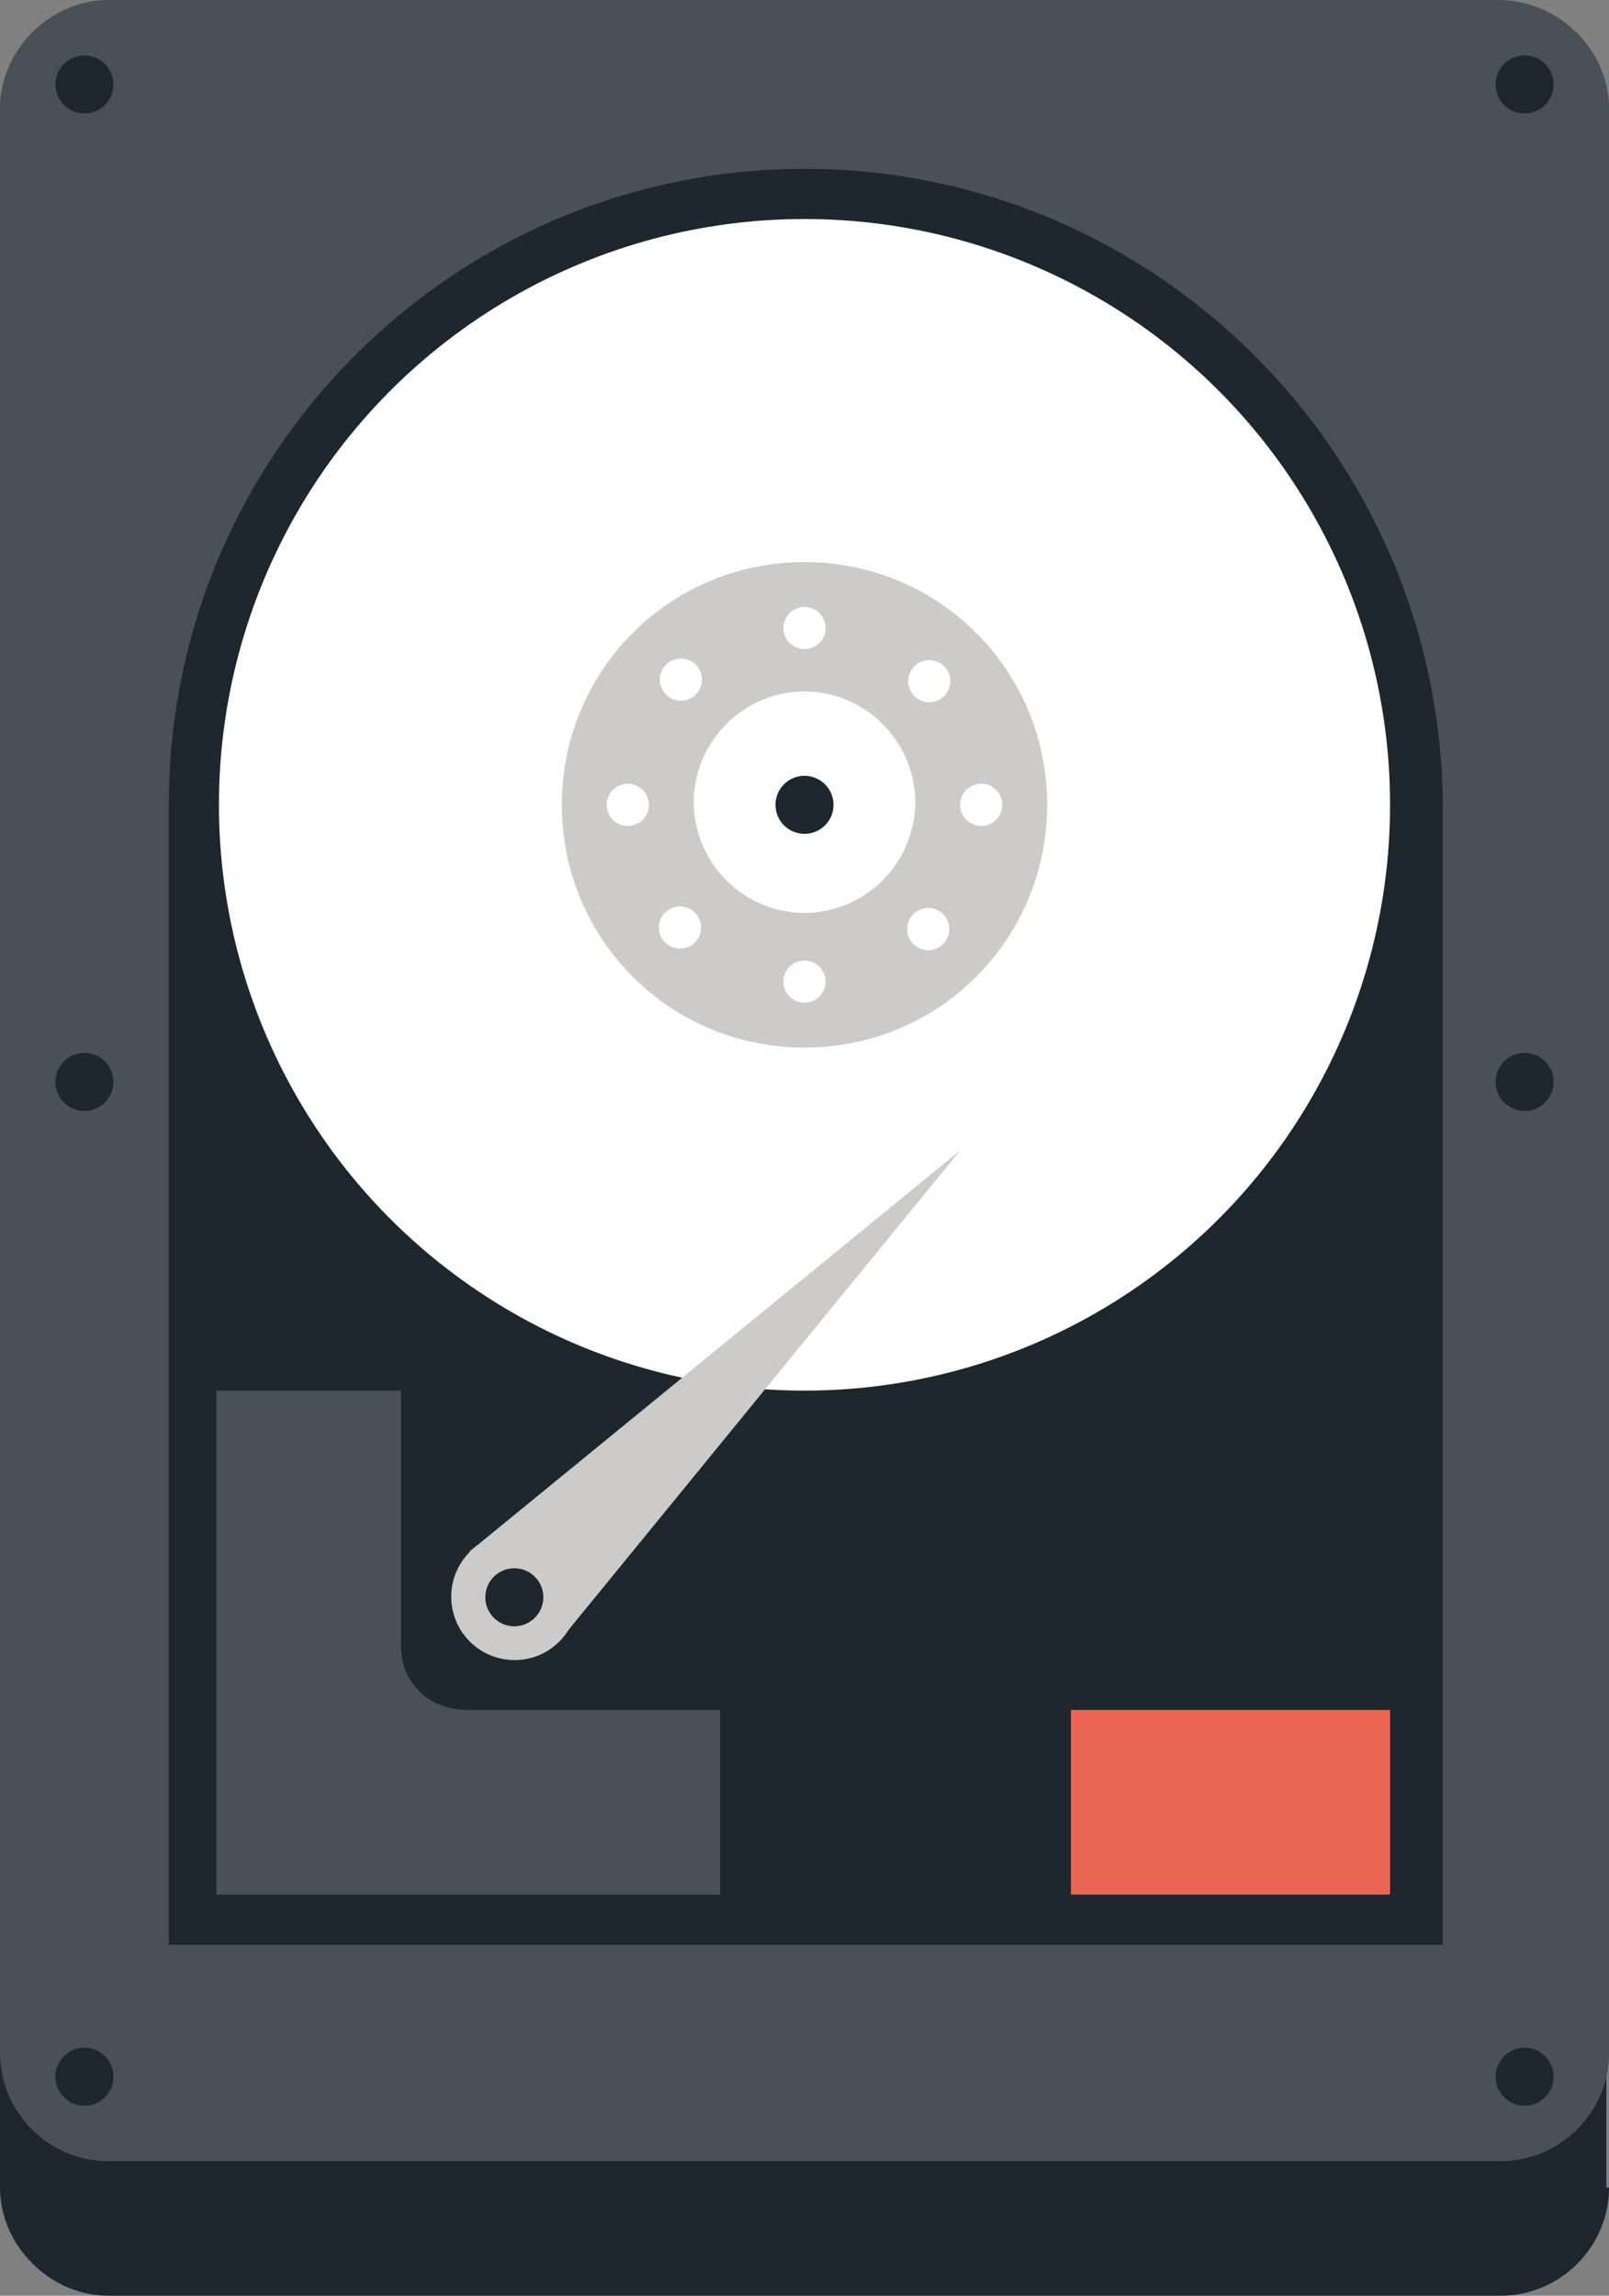
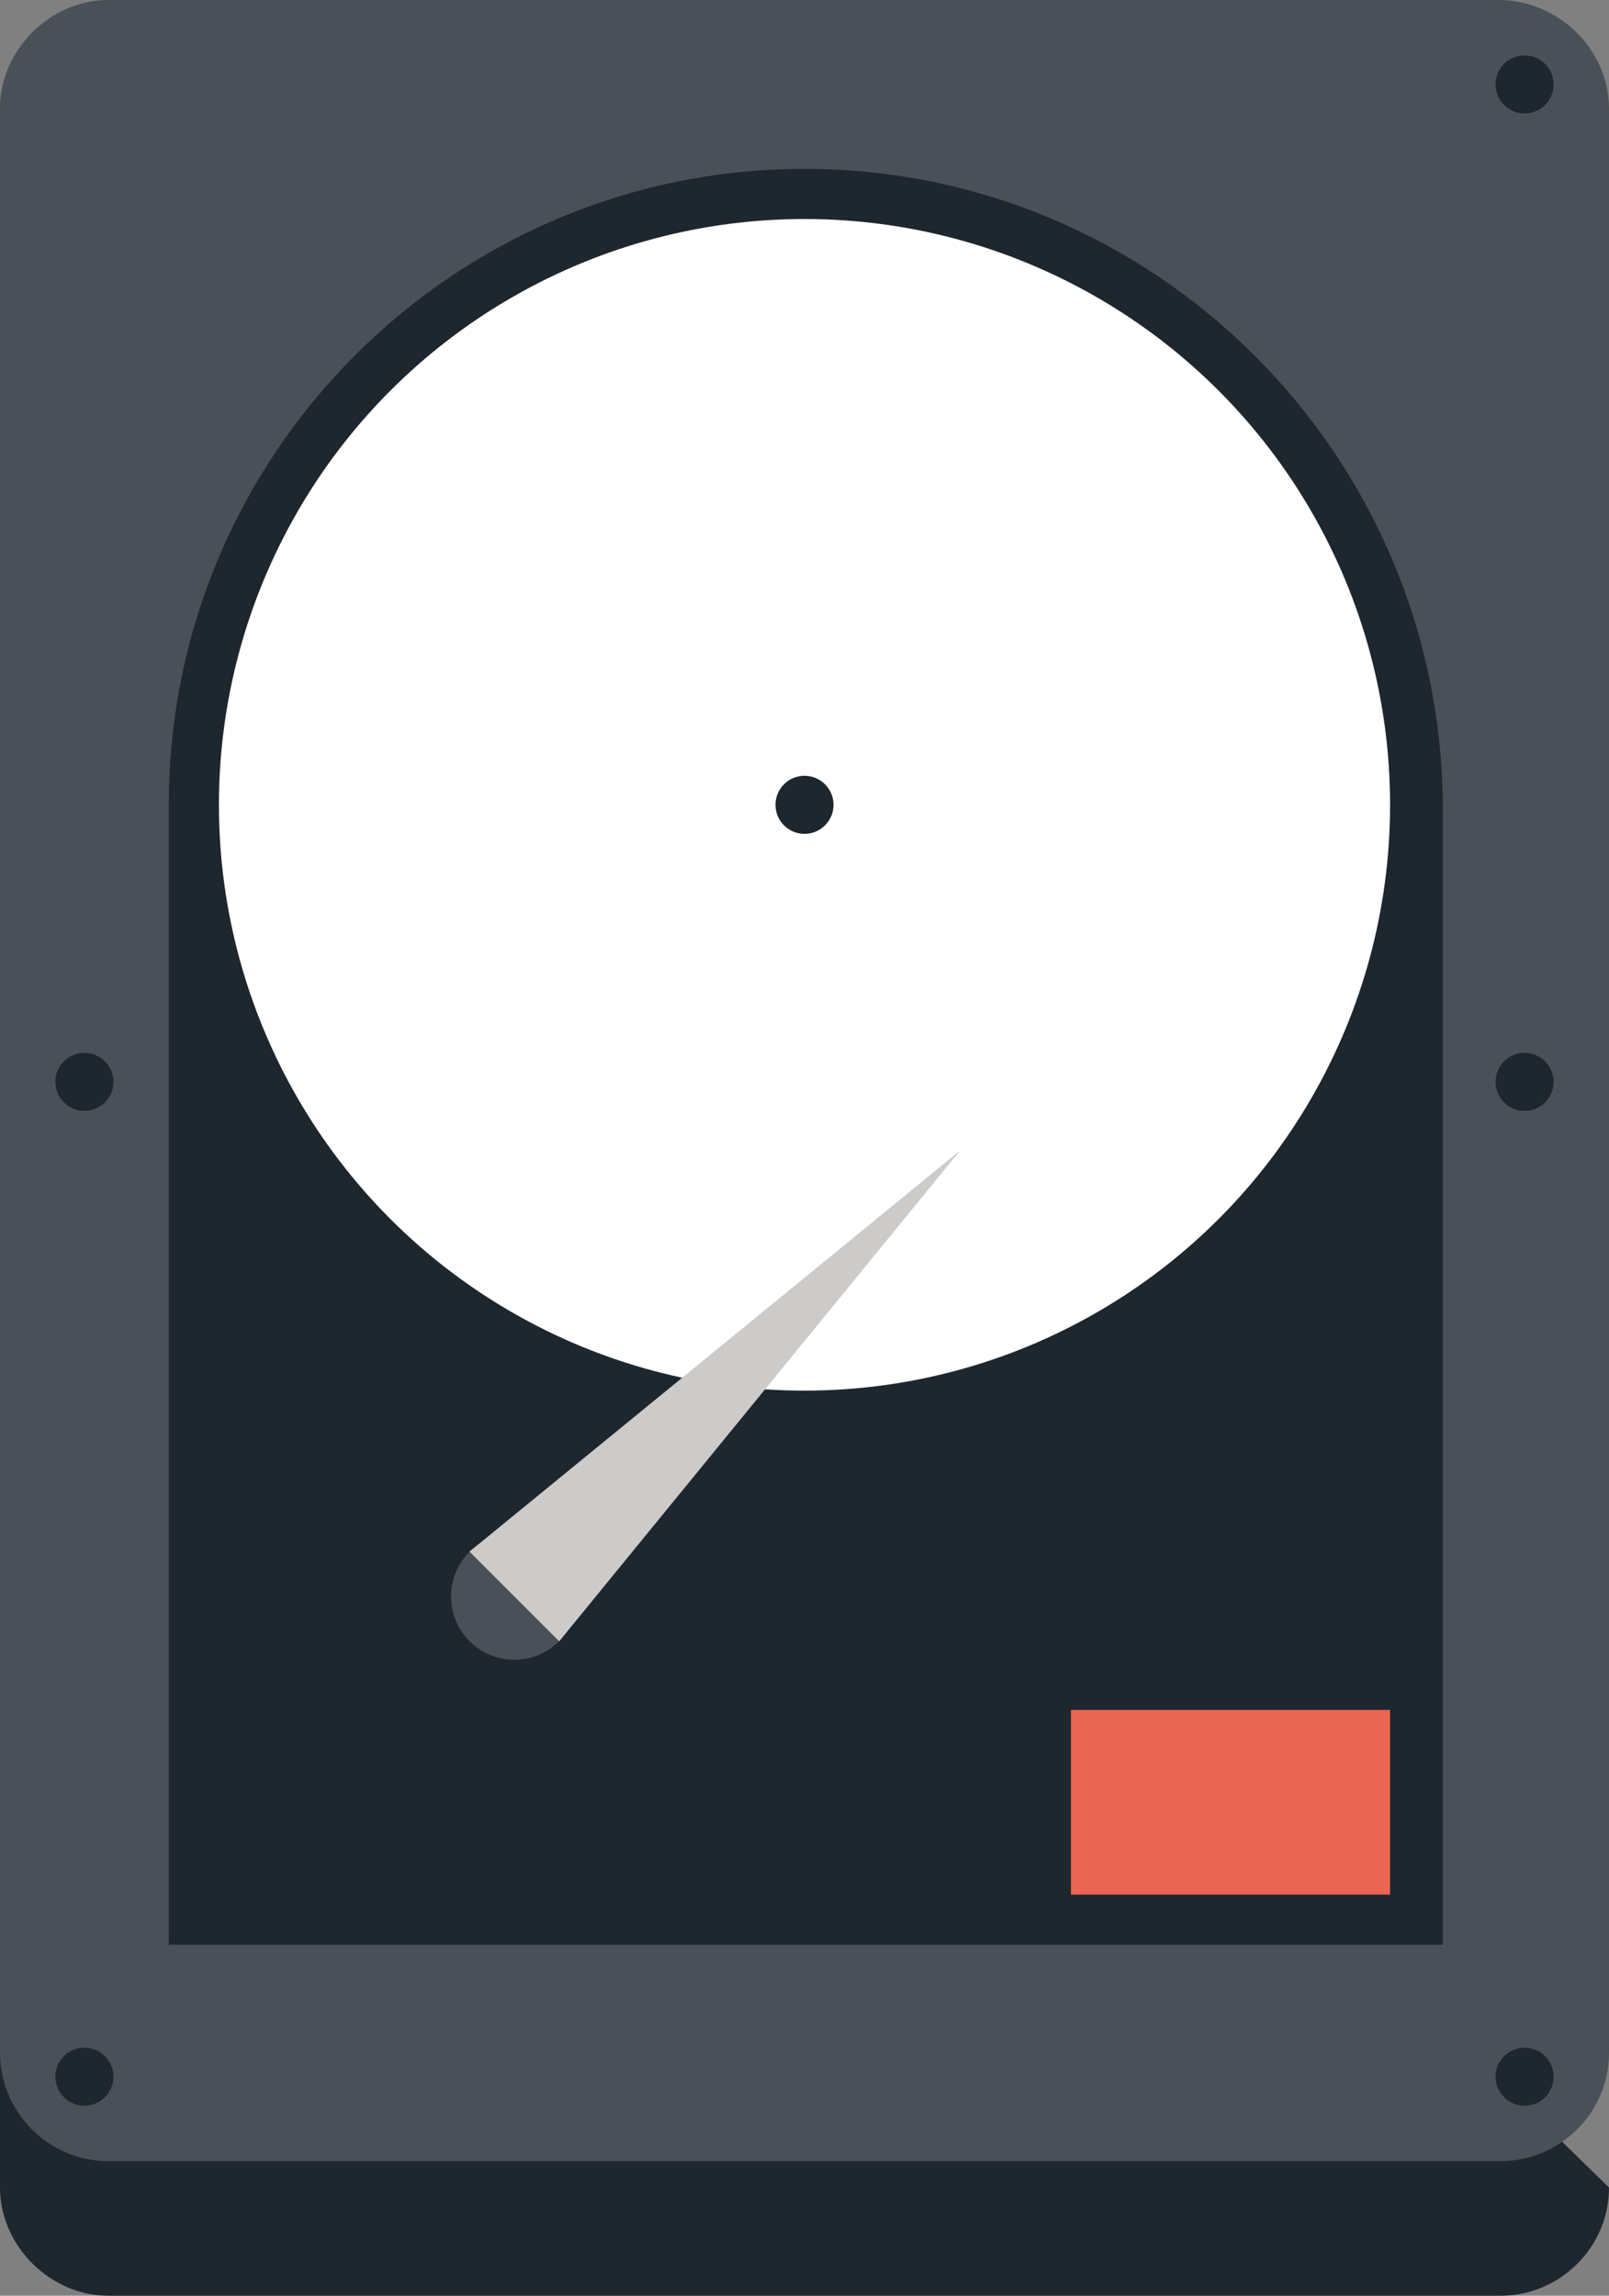
<svg xmlns="http://www.w3.org/2000/svg" viewBox="0 0 61 87">
  <rect x="0" y="0" width="61" height="87" fill="#808080" stroke="none" />
-   <path d="M61 82.9c0 2.3-1.9 4.1-4.1 4.1H4.1C1.9 87 0 85.1 0 82.9V9.2c0-2.3 1.9-4.1 4.1-4.1h52.7c2.3 0 4.1 1.9 4.1 4.1v73.7z" fill="#1e262e" />
+   <path d="M61 82.9c0 2.3-1.9 4.1-4.1 4.1H4.1C1.9 87 0 85.1 0 82.9V9.2c0-2.3 1.9-4.1 4.1-4.1h52.7v73.7z" fill="#1e262e" />
  <path d="M61 77.8c0 2.3-1.9 4.1-4.1 4.1H4.1C1.8 81.9 0 80 0 77.8V4.1C0 1.9 1.9 0 4.1 0h52.7C59.1 0 61 1.9 61 4.1v73.7z" fill="#495057" />
  <path d="M30.5,6.4C17.2,6.4,6.4,17.2,6.4,30.5v43.2h48.3V30.5C54.6,17.2,43.8,6.4,30.5,6.4z" fill="#1e262e" />
  <g fill="#495057">
-     <path d="M17.7 64.8c-.6 0-1.3-.2-1.8-.7s-.7-1.1-.7-1.8v-9.6h-7v19.1h19.1v-7h-9.6z" />
    <circle cx="19.5" cy="60.5" r="2.4" />
  </g>
  <circle cx="30.5" cy="30.5" r="22.2" fill="#fff" />
-   <path d="M30.5 21.3c-5.1 0-9.2 4.1-9.2 9.2s4.1 9.2 9.2 9.2 9.2-4.1 9.2-9.2-4.1-9.2-9.2-9.2zm0 13.3a4.23 4.23 0 0 1-4.2-4.2 4.23 4.23 0 0 1 4.2-4.2 4.23 4.23 0 0 1 4.2 4.2 4.23 4.23 0 0 1-4.2 4.2z" fill="#cccbca" />
  <circle cx="30.5" cy="30.5" r="1.1" fill="#1e262e" />
  <g fill="#fff">
    <circle cx="30.5" cy="23.8" r=".8" />
    <circle transform="matrix(.707 -.707 .707 .707 -10.668 25.755)" cx="25.8" cy="25.8" r=".8" />
    <circle cx="23.8" cy="30.5" r=".8" />
    <circle transform="matrix(.707 -.707 .707 .707 -17.349 28.505)" cx="25.8" cy="35.2" r=".8" />
    <circle cx="30.5" cy="37.2" r=".8" />
    <circle transform="matrix(.707 -.707 .707 .707 -14.584 35.209)" cx="35.2" cy="35.2" r=".8" />
    <circle cx="37.2" cy="30.5" r=".8" />
    <circle transform="matrix(.708 -.706 .706 .708 -7.907 32.401)" cx="35.2" cy="25.8" r=".8" />
  </g>
  <g fill="#cccbca">
-     <circle transform="matrix(.707 -.707 .707 .707 -37.051 31.525)" cx="19.5" cy="60.5" r="2.4" />
    <path d="M17.8 58.8l18.6-15.2-15.2 18.6z" />
  </g>
  <g fill="#1e262e">
-     <circle transform="matrix(.707 -.707 .707 .707 -37.061 31.544)" cx="19.5" cy="60.5" r="1.1" />
    <circle cx="57.8" cy="41" r="1.1" />
    <circle cx="57.8" cy="3.2" r="1.1" />
-     <circle cx="3.2" cy="3.2" r="1.1" />
    <circle cx="3.2" cy="41" r="1.1" />
    <circle cx="57.8" cy="78.7" r="1.1" />
    <circle cx="3.2" cy="78.7" r="1.1" />
  </g>
  <path d="M40.6 64.8h12.1v7H40.6z" fill="#ea6552" />
</svg>